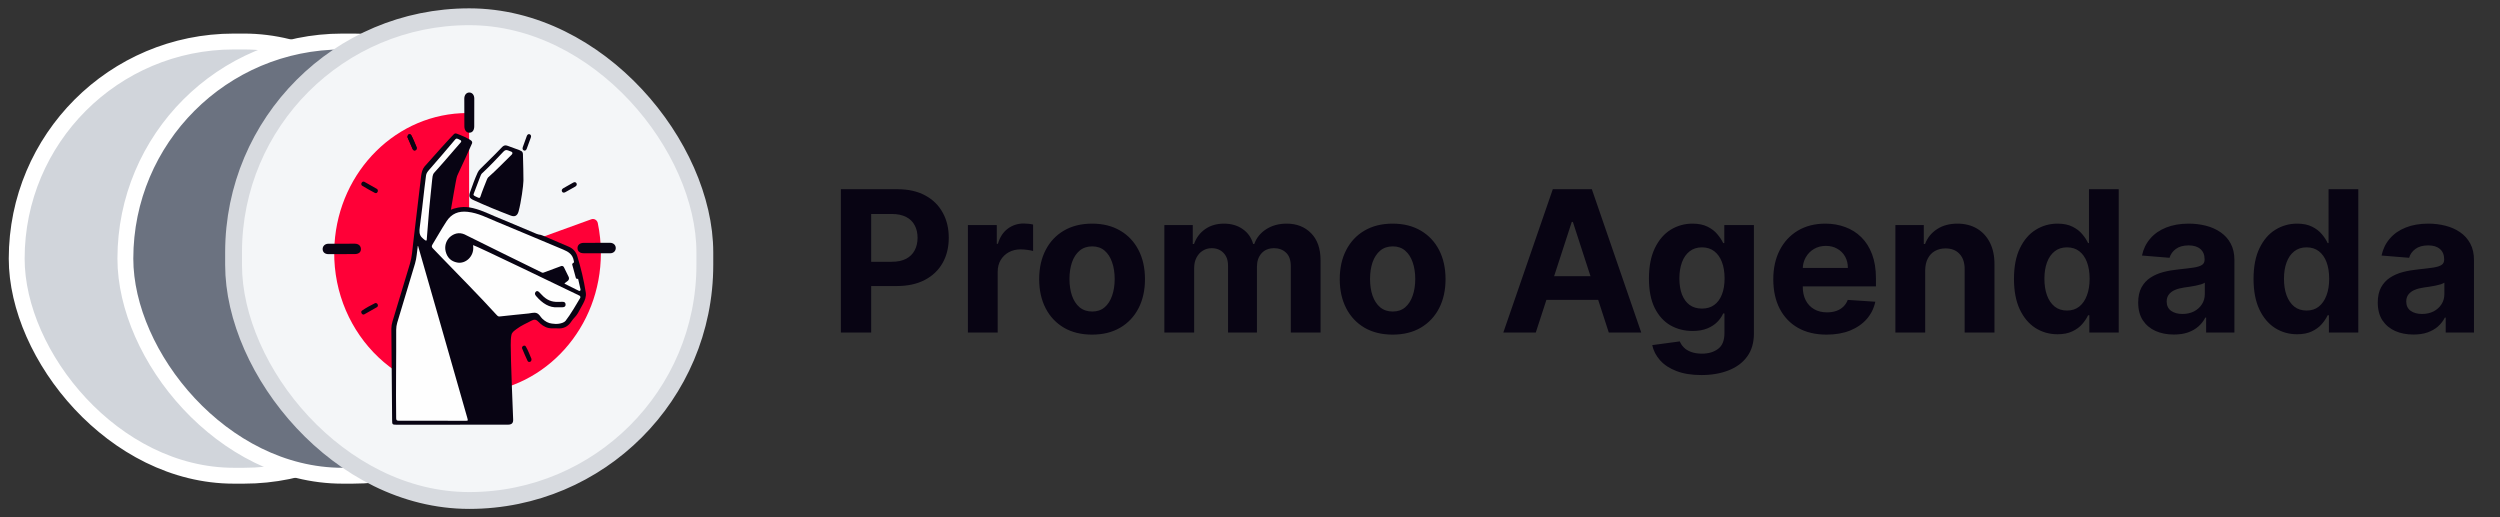
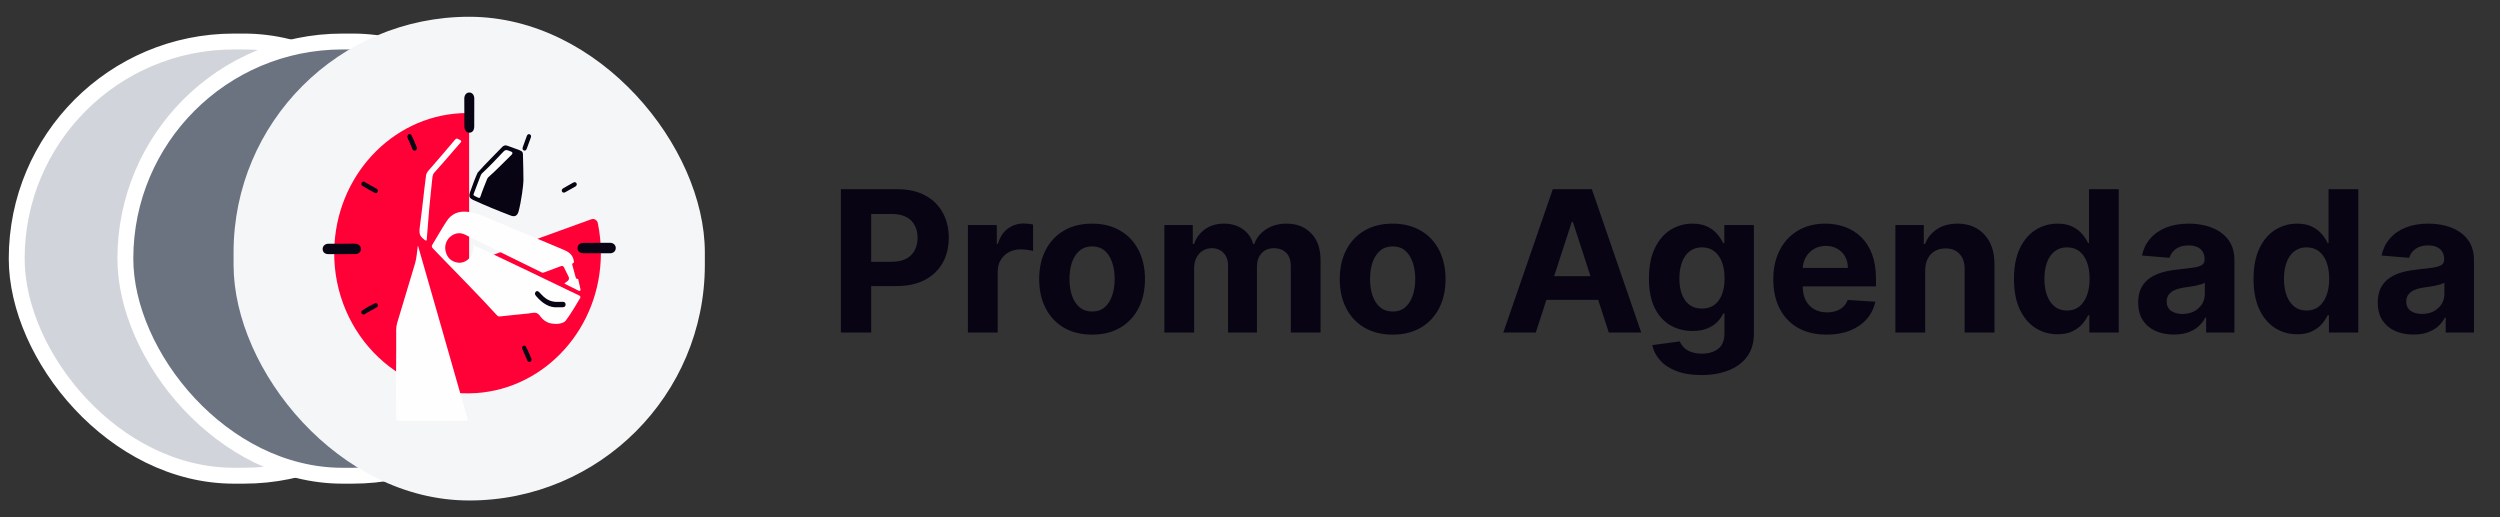
<svg xmlns="http://www.w3.org/2000/svg" width="203" height="42" viewBox="0 0 203 42" fill="none">
  <rect x="0" y="0" width="203" height="42" fill="#333333" stroke="none" />
  <rect x="1.356" y="3.371" width="36.08" height="35.257" rx="17.629" fill="#A6A6A6" />
  <rect x="1.356" y="3.371" width="36.08" height="35.257" rx="17.629" fill="#D1D5DB" />
  <rect x="1.356" y="3.371" width="36.08" height="35.257" rx="17.629" stroke="white" stroke-width="1.289" />
  <rect x="10.18" y="3.371" width="36.08" height="35.257" rx="17.629" fill="#6B7280" />
  <rect x="10.18" y="3.371" width="36.08" height="35.257" rx="17.629" stroke="white" stroke-width="1.289" />
  <rect x="18.966" y="1.361" width="38.267" height="39.278" rx="19.133" fill="#F4F6F8" />
-   <rect x="18.966" y="1.361" width="38.267" height="39.278" rx="19.133" stroke="#D7DADF" stroke-width="1.367" />
  <path d="M38.092 21.36V9.312C38.092 9.238 38.034 9.179 37.965 9.179H37.964C32.23 9.179 27.536 13.867 27.162 19.797C26.729 26.658 32.165 32.372 38.691 31.916C44.331 31.523 48.791 26.589 48.791 20.56C48.791 19.722 48.705 18.904 48.541 18.116C48.489 17.868 48.244 17.723 48.016 17.805L38.128 21.388C38.11 21.394 38.092 21.38 38.092 21.36Z" fill="#FF0037" />
-   <path d="M38.28 11.433C38.34 11.488 38.353 11.584 38.33 11.642C38.263 11.817 37.407 13.682 37.203 14.102C37.114 14.287 37.15 14.222 37.12 14.29C37.028 14.493 36.649 16.882 36.613 17.03C36.842 16.924 37.441 16.739 38.093 16.837C38.883 16.956 39.751 17.39 40.124 17.544C41.272 18.015 42.413 18.504 43.557 18.984C43.616 19.009 43.678 19.022 43.738 19.042C43.858 19.05 43.971 19.087 44.084 19.134C44.784 19.429 45.484 19.728 46.181 20.03C46.525 20.18 46.76 20.426 46.873 20.791C47.171 21.759 47.406 22.744 47.565 23.75C47.617 24.083 47.496 24.377 47.348 24.66C47.214 24.919 47.065 25.173 46.925 25.427C46.793 25.668 46.557 25.851 46.404 26.091C46.131 26.519 45.753 26.705 45.265 26.664C45.02 26.643 44.771 26.689 44.527 26.631C44.197 26.554 43.933 26.352 43.702 26.111C43.518 25.918 43.357 25.927 43.138 26.046C42.716 26.274 42.344 26.417 41.958 26.708C41.776 26.844 41.587 26.96 41.531 27.182C41.475 27.404 41.472 27.794 41.471 28.025C41.461 28.93 41.65 33.735 41.668 34.06C41.683 34.351 41.555 34.478 41.254 34.483L32.214 34.489C31.849 34.483 31.844 34.478 31.84 34.106C31.826 32.547 31.779 27.464 31.778 26.7C31.778 26.497 31.811 26.301 31.869 26.109C32.345 24.548 32.807 22.982 33.285 21.421C33.456 20.864 33.483 20.284 33.553 19.711C33.777 17.902 33.974 16.088 34.197 14.279C34.23 14.021 34.306 13.718 34.471 13.525C35.063 12.837 36.679 11.055 36.841 10.91C36.912 10.846 36.961 10.8 37.115 10.863C37.389 10.962 38.048 11.232 38.28 11.433Z" fill="#080413" />
-   <path d="M42.503 14.603C42.502 14.633 42.502 14.664 42.502 14.694C42.502 15.031 42.318 16.4 42.111 17.161C42.011 17.525 41.803 17.632 41.467 17.503C40.451 17.116 39.447 16.704 38.457 16.251C38.105 16.09 38.042 15.954 38.18 15.573C38.361 15.069 38.558 14.505 38.782 14.021C38.848 13.878 38.905 13.812 39.013 13.703C39.547 13.161 40.113 12.638 40.633 12.084C40.859 11.844 40.954 11.735 41.26 11.855C41.49 11.945 41.959 12.104 42.162 12.185C42.483 12.313 42.464 12.376 42.469 12.786C42.475 13.234 42.514 14.262 42.503 14.603Z" fill="#080413" />
+   <path d="M42.503 14.603C42.502 14.633 42.502 14.664 42.502 14.694C42.502 15.031 42.318 16.4 42.111 17.161C42.011 17.525 41.803 17.632 41.467 17.503C40.451 17.116 39.447 16.704 38.457 16.251C38.105 16.09 38.042 15.954 38.18 15.573C38.361 15.069 38.558 14.505 38.782 14.021C39.547 13.161 40.113 12.638 40.633 12.084C40.859 11.844 40.954 11.735 41.26 11.855C41.49 11.945 41.959 12.104 42.162 12.185C42.483 12.313 42.464 12.376 42.469 12.786C42.475 13.234 42.514 14.262 42.503 14.603Z" fill="#080413" />
  <path d="M28.815 19.788C29.122 19.79 29.307 19.973 29.307 20.231C29.307 20.484 29.117 20.627 28.813 20.631C28.363 20.636 26.929 20.64 26.661 20.637C26.383 20.634 26.204 20.475 26.199 20.232C26.194 19.993 26.37 19.806 26.646 19.79C26.921 19.783 28.364 19.789 28.815 19.788Z" fill="#080413" />
  <path d="M47.011 23.617C46.642 23.435 46.24 23.231 45.863 23.048C45.84 23.037 45.837 23.004 45.858 22.989L46.102 22.808C46.2 22.736 46.231 22.6 46.177 22.488L45.792 21.701C45.748 21.611 45.648 21.571 45.558 21.607C45.214 21.741 44.364 22.053 44.128 22.139C44.089 22.153 44.045 22.15 44.008 22.132C43.389 21.828 38.099 19.238 37.885 19.115C37.457 18.867 37.032 18.873 36.627 19.169C36.249 19.447 36.072 19.945 36.185 20.406C36.309 20.917 36.627 21.222 37.12 21.317C37.808 21.45 38.468 20.825 38.428 20.081C38.426 20.023 38.419 19.966 38.414 19.903C38.554 19.902 46.185 23.585 47.053 24.005C47.123 24.04 47.15 24.13 47.108 24.2C46.896 24.566 46.289 25.598 45.926 26.049C45.816 26.185 45.593 26.252 45.398 26.283C45.175 26.318 45.046 26.301 44.819 26.276C44.52 26.243 44.275 26.101 44.051 25.894C43.862 25.721 43.815 25.511 43.561 25.419C43.374 25.351 43.079 25.439 42.911 25.455C42.195 25.52 41.414 25.612 40.699 25.684C40.471 25.707 40.465 25.727 40.292 25.537C38.851 23.956 37.243 22.341 35.76 20.804C35.555 20.591 35.351 20.374 35.143 20.162C35.048 20.066 35.036 19.984 35.114 19.856C35.5 19.229 35.857 18.58 36.26 17.967C36.668 17.347 37.228 17.12 37.971 17.2C38.829 17.292 39.569 17.691 40.341 18.008C42.144 18.747 43.934 19.521 45.735 20.266C46.164 20.444 46.513 20.666 46.594 21.19C46.603 21.242 46.62 21.281 46.601 21.314C46.596 21.322 46.557 21.347 46.519 21.369C46.476 21.395 46.454 21.446 46.467 21.496C46.506 21.667 46.681 22.296 46.754 22.551C46.771 22.614 46.83 22.654 46.892 22.644L46.941 22.638L47.139 23.502C47.159 23.586 47.082 23.652 47.011 23.617Z" fill="#FEFEFE" />
  <path d="M33.923 19.981C33.925 19.967 33.946 19.965 33.95 19.979C34.181 20.782 36.706 29.575 37.943 33.925C38.012 34.169 38.012 34.172 37.774 34.168L32.356 34.161C32.21 34.159 32.172 34.109 32.169 33.952C32.136 31.606 32.182 29.124 32.171 26.778C32.169 26.387 32.305 26.043 32.411 25.686C32.836 24.258 33.27 22.833 33.698 21.406C33.838 20.945 33.852 20.461 33.923 19.981Z" fill="#FEFEFE" />
  <path d="M37.391 11.382C37.454 11.411 37.471 11.498 37.423 11.55C36.988 12.033 36.644 12.464 36.218 12.94C35.99 13.193 35.509 13.761 35.275 14.006C35.191 14.093 35.126 14.2 35.097 14.542C35.03 15.309 34.907 16.254 34.847 17.021C34.782 17.838 34.715 18.656 34.649 19.483C34.645 19.524 34.604 19.551 34.568 19.533C34.438 19.468 34.263 19.292 34.225 19.25C34.04 19.039 34.042 18.768 34.085 18.453C34.232 17.391 34.342 16.324 34.467 15.26C34.508 14.922 34.549 14.584 34.594 14.247C34.617 14.079 34.711 13.948 34.816 13.826C35.481 13.057 36.249 12.183 36.898 11.4C36.989 11.286 37.054 11.204 37.21 11.289C37.216 11.292 37.387 11.38 37.391 11.382Z" fill="#FEFEFE" />
  <path d="M30.684 15.517C30.652 15.644 30.564 15.727 30.44 15.664C30.093 15.484 29.753 15.287 29.416 15.087C29.337 15.04 29.312 14.945 29.36 14.851C29.412 14.748 29.509 14.72 29.596 14.767C29.934 14.95 30.267 15.143 30.599 15.335C30.659 15.37 30.684 15.432 30.684 15.517Z" fill="#0A0413" />
  <path d="M30.508 24.607C30.585 24.613 30.643 24.651 30.671 24.727C30.704 24.814 30.68 24.9 30.608 24.943C30.27 25.142 29.929 25.337 29.586 25.522C29.506 25.566 29.417 25.537 29.364 25.447C29.317 25.367 29.322 25.273 29.39 25.225C29.731 24.988 30.096 24.795 30.464 24.611C30.478 24.605 30.494 24.608 30.508 24.607Z" fill="#0A0413" />
  <path d="M33.167 10.92C33.244 10.873 33.334 10.884 33.378 10.957C33.578 11.288 33.706 11.657 33.842 11.971C33.847 12.112 33.812 12.18 33.728 12.21C33.644 12.241 33.561 12.21 33.526 12.133C33.372 11.802 33.223 11.466 33.082 11.128" fill="#0A0413" />
  <path d="M43.155 29.142C43.164 29.284 43.124 29.348 43.042 29.38C42.957 29.413 42.875 29.38 42.839 29.305C42.685 28.974 42.538 28.639 42.398 28.3C42.366 28.223 42.403 28.138 42.481 28.092C42.559 28.046 42.648 28.055 42.692 28.129C42.888 28.461 43.02 28.826 43.155 29.142Z" fill="#0A0413" />
  <path d="M41.516 12.314C41.629 12.355 41.639 12.469 41.552 12.555C41.161 12.941 40.076 14.03 39.786 14.267C39.666 14.365 39.599 14.426 39.536 14.582C39.386 14.955 39.138 15.567 39.016 15.951C38.97 16.096 38.917 16.089 38.809 16.041C38.407 15.86 38.407 15.86 38.498 15.646C38.558 15.497 38.87 14.681 38.963 14.422C39.105 14.075 39.058 14.156 39.258 13.965C39.694 13.567 40.477 12.742 40.883 12.309C40.997 12.189 41.107 12.151 41.257 12.215C41.341 12.251 41.427 12.282 41.516 12.314Z" fill="#FEFEFE" />
  <path d="M45.284 24.949C44.618 25.006 44.04 24.633 43.537 24.046C43.45 23.944 43.389 23.834 43.486 23.708C43.58 23.585 43.686 23.633 43.781 23.723C43.854 23.793 43.925 23.867 43.995 23.943C44.367 24.35 44.804 24.538 45.311 24.51C45.437 24.503 45.564 24.509 45.69 24.508C45.814 24.508 45.921 24.553 45.925 24.716C45.93 24.898 45.814 24.944 45.684 24.948C45.573 24.951 45.462 24.949 45.284 24.949Z" fill="#090514" />
  <path d="M33.802 11.925C33.855 12.052 33.828 12.157 33.731 12.201C33.637 12.246 33.541 12.198 33.486 12.072C33.406 11.887 33.153 11.298 33.107 11.187C33.059 11.07 33.093 10.96 33.184 10.917C33.273 10.875 33.376 10.917 33.425 11.037C33.477 11.149 33.722 11.739 33.802 11.925Z" fill="#080413" />
  <path d="M42.772 12.075C42.725 12.204 42.635 12.259 42.537 12.219C42.44 12.179 42.406 12.073 42.451 11.944C42.518 11.752 42.737 11.148 42.779 11.036C42.823 10.918 42.921 10.865 43.014 10.903C43.105 10.939 43.151 11.045 43.104 11.168C43.064 11.284 42.841 11.883 42.772 12.075Z" fill="#080413" />
  <path d="M45.902 15.606C45.785 15.671 45.684 15.65 45.634 15.552C45.586 15.455 45.625 15.351 45.74 15.285C45.909 15.187 46.451 14.88 46.553 14.823C46.66 14.765 46.766 14.791 46.814 14.885C46.859 14.976 46.827 15.086 46.718 15.147C46.615 15.21 46.074 15.509 45.902 15.606Z" fill="#080413" />
  <path d="M38.508 10.26C38.506 10.583 38.356 10.776 38.11 10.776C37.869 10.776 37.712 10.578 37.707 10.258C37.702 9.785 37.698 8.286 37.701 8.004C37.703 7.711 37.874 7.511 38.107 7.511C38.334 7.511 38.514 7.701 38.512 8.004C38.516 8.292 38.507 9.785 38.508 10.26Z" fill="#080413" />
  <path d="M47.385 20.563C47.078 20.561 46.894 20.403 46.894 20.145C46.894 19.892 47.083 19.726 47.387 19.721C47.837 19.715 49.263 19.711 49.531 19.714C49.809 19.717 50 19.896 50 20.141C50 20.38 49.819 20.569 49.531 20.567C49.256 20.572 47.837 20.562 47.385 20.563Z" fill="#080413" />
  <path d="M68.279 27V15.364H72.87C73.752 15.364 74.504 15.532 75.126 15.869C75.747 16.203 76.22 16.667 76.546 17.261C76.876 17.852 77.04 18.534 77.04 19.307C77.04 20.079 76.874 20.761 76.54 21.352C76.207 21.943 75.724 22.403 75.091 22.733C74.463 23.062 73.701 23.227 72.807 23.227H69.881V21.256H72.41C72.883 21.256 73.273 21.174 73.58 21.011C73.891 20.845 74.122 20.616 74.273 20.324C74.429 20.028 74.506 19.689 74.506 19.307C74.506 18.921 74.429 18.583 74.273 18.296C74.122 18.004 73.891 17.778 73.58 17.619C73.269 17.456 72.876 17.375 72.398 17.375H70.739V27H68.279ZM78.593 27V18.273H80.939V19.796H81.03C81.189 19.254 81.457 18.845 81.832 18.568C82.207 18.288 82.638 18.148 83.127 18.148C83.248 18.148 83.379 18.155 83.519 18.171C83.659 18.186 83.782 18.206 83.888 18.233V20.381C83.775 20.347 83.618 20.316 83.417 20.29C83.216 20.263 83.032 20.25 82.866 20.25C82.51 20.25 82.191 20.328 81.911 20.483C81.635 20.634 81.415 20.847 81.252 21.119C81.093 21.392 81.013 21.706 81.013 22.062V27H78.593ZM88.677 27.171C87.794 27.171 87.031 26.983 86.387 26.608C85.747 26.229 85.252 25.703 84.904 25.028C84.555 24.35 84.381 23.564 84.381 22.671C84.381 21.769 84.555 20.981 84.904 20.307C85.252 19.629 85.747 19.102 86.387 18.727C87.031 18.349 87.794 18.159 88.677 18.159C89.559 18.159 90.321 18.349 90.961 18.727C91.605 19.102 92.101 19.629 92.449 20.307C92.798 20.981 92.972 21.769 92.972 22.671C92.972 23.564 92.798 24.35 92.449 25.028C92.101 25.703 91.605 26.229 90.961 26.608C90.321 26.983 89.559 27.171 88.677 27.171ZM88.688 25.296C89.09 25.296 89.425 25.182 89.694 24.954C89.963 24.724 90.165 24.409 90.302 24.011C90.442 23.614 90.512 23.161 90.512 22.653C90.512 22.146 90.442 21.693 90.302 21.296C90.165 20.898 89.963 20.583 89.694 20.352C89.425 20.121 89.09 20.006 88.688 20.006C88.283 20.006 87.942 20.121 87.665 20.352C87.393 20.583 87.186 20.898 87.046 21.296C86.91 21.693 86.841 22.146 86.841 22.653C86.841 23.161 86.91 23.614 87.046 24.011C87.186 24.409 87.393 24.724 87.665 24.954C87.942 25.182 88.283 25.296 88.688 25.296ZM94.546 27V18.273H96.853V19.812H96.955C97.137 19.301 97.44 18.898 97.864 18.602C98.288 18.307 98.796 18.159 99.387 18.159C99.985 18.159 100.495 18.309 100.915 18.608C101.336 18.903 101.616 19.305 101.756 19.812H101.847C102.025 19.312 102.347 18.913 102.813 18.614C103.283 18.311 103.838 18.159 104.478 18.159C105.292 18.159 105.953 18.419 106.461 18.938C106.972 19.453 107.228 20.184 107.228 21.131V27H104.813V21.608C104.813 21.123 104.684 20.759 104.427 20.517C104.169 20.275 103.847 20.153 103.461 20.153C103.021 20.153 102.679 20.294 102.432 20.574C102.186 20.85 102.063 21.216 102.063 21.671V27H99.716V21.557C99.716 21.129 99.593 20.788 99.347 20.534C99.105 20.28 98.785 20.153 98.387 20.153C98.118 20.153 97.876 20.222 97.66 20.358C97.448 20.491 97.279 20.678 97.154 20.921C97.029 21.159 96.966 21.439 96.966 21.761V27H94.546ZM113.083 27.171C112.2 27.171 111.437 26.983 110.793 26.608C110.153 26.229 109.659 25.703 109.31 25.028C108.962 24.35 108.787 23.564 108.787 22.671C108.787 21.769 108.962 20.981 109.31 20.307C109.659 19.629 110.153 19.102 110.793 18.727C111.437 18.349 112.2 18.159 113.083 18.159C113.965 18.159 114.727 18.349 115.367 18.727C116.011 19.102 116.507 19.629 116.856 20.307C117.204 20.981 117.378 21.769 117.378 22.671C117.378 23.564 117.204 24.35 116.856 25.028C116.507 25.703 116.011 26.229 115.367 26.608C114.727 26.983 113.965 27.171 113.083 27.171ZM113.094 25.296C113.496 25.296 113.831 25.182 114.1 24.954C114.369 24.724 114.572 24.409 114.708 24.011C114.848 23.614 114.918 23.161 114.918 22.653C114.918 22.146 114.848 21.693 114.708 21.296C114.572 20.898 114.369 20.583 114.1 20.352C113.831 20.121 113.496 20.006 113.094 20.006C112.689 20.006 112.348 20.121 112.072 20.352C111.799 20.583 111.592 20.898 111.452 21.296C111.316 21.693 111.248 22.146 111.248 22.653C111.248 23.161 111.316 23.614 111.452 24.011C111.592 24.409 111.799 24.724 112.072 24.954C112.348 25.182 112.689 25.296 113.094 25.296ZM124.706 27H122.07L126.087 15.364H129.258L133.269 27H130.633L127.718 18.023H127.627L124.706 27ZM124.542 22.426H130.769V24.347H124.542V22.426ZM138.15 30.454C137.366 30.454 136.693 30.347 136.133 30.131C135.576 29.919 135.133 29.629 134.803 29.261C134.474 28.894 134.26 28.481 134.161 28.023L136.4 27.722C136.468 27.896 136.576 28.059 136.724 28.21C136.871 28.362 137.066 28.483 137.309 28.574C137.555 28.669 137.854 28.716 138.206 28.716C138.733 28.716 139.167 28.587 139.508 28.329C139.852 28.076 140.025 27.65 140.025 27.051V25.454H139.922C139.816 25.697 139.657 25.926 139.445 26.142C139.233 26.358 138.96 26.534 138.627 26.671C138.294 26.807 137.896 26.875 137.434 26.875C136.778 26.875 136.182 26.724 135.644 26.421C135.11 26.114 134.684 25.646 134.366 25.017C134.051 24.384 133.894 23.585 133.894 22.619C133.894 21.631 134.055 20.805 134.377 20.142C134.699 19.479 135.127 18.983 135.661 18.653C136.199 18.324 136.788 18.159 137.428 18.159C137.917 18.159 138.326 18.242 138.655 18.409C138.985 18.572 139.25 18.776 139.451 19.023C139.655 19.265 139.813 19.504 139.922 19.739H140.013V18.273H142.417V27.085C142.417 27.828 142.235 28.449 141.871 28.949C141.508 29.449 141.004 29.824 140.36 30.074C139.72 30.328 138.983 30.454 138.15 30.454ZM138.201 25.057C138.591 25.057 138.921 24.96 139.189 24.767C139.462 24.57 139.671 24.29 139.814 23.926C139.962 23.559 140.036 23.119 140.036 22.608C140.036 22.097 139.964 21.653 139.82 21.278C139.676 20.9 139.468 20.606 139.195 20.398C138.922 20.189 138.591 20.085 138.201 20.085C137.803 20.085 137.468 20.193 137.195 20.409C136.922 20.621 136.716 20.917 136.576 21.296C136.436 21.674 136.366 22.112 136.366 22.608C136.366 23.112 136.436 23.547 136.576 23.915C136.72 24.278 136.926 24.561 137.195 24.761C137.468 24.958 137.803 25.057 138.201 25.057ZM148.32 27.171C147.422 27.171 146.65 26.989 146.002 26.625C145.358 26.258 144.862 25.739 144.513 25.068C144.165 24.394 143.991 23.597 143.991 22.676C143.991 21.778 144.165 20.991 144.513 20.312C144.862 19.634 145.352 19.106 145.985 18.727C146.621 18.349 147.367 18.159 148.224 18.159C148.799 18.159 149.335 18.252 149.831 18.438C150.331 18.619 150.767 18.894 151.138 19.261C151.513 19.629 151.805 20.091 152.013 20.648C152.222 21.201 152.326 21.849 152.326 22.591V23.256H144.956V21.756H150.047C150.047 21.407 149.972 21.099 149.82 20.829C149.669 20.561 149.458 20.35 149.189 20.199C148.924 20.044 148.616 19.966 148.263 19.966C147.896 19.966 147.57 20.051 147.286 20.222C147.006 20.388 146.786 20.614 146.627 20.898C146.468 21.178 146.386 21.491 146.383 21.835V23.261C146.383 23.693 146.462 24.066 146.621 24.381C146.784 24.695 147.013 24.938 147.309 25.108C147.604 25.278 147.955 25.364 148.36 25.364C148.629 25.364 148.875 25.326 149.099 25.25C149.322 25.174 149.513 25.061 149.672 24.909C149.831 24.758 149.953 24.572 150.036 24.352L152.275 24.5C152.161 25.038 151.928 25.508 151.576 25.909C151.227 26.307 150.777 26.617 150.224 26.841C149.674 27.061 149.04 27.171 148.32 27.171ZM156.326 21.954V27H153.905V18.273H156.212V19.812H156.314C156.508 19.305 156.831 18.903 157.286 18.608C157.741 18.309 158.292 18.159 158.939 18.159C159.546 18.159 160.074 18.292 160.525 18.557C160.975 18.822 161.326 19.201 161.576 19.693C161.826 20.182 161.951 20.765 161.951 21.443V27H159.53V21.875C159.534 21.341 159.398 20.924 159.121 20.625C158.845 20.322 158.464 20.171 157.979 20.171C157.653 20.171 157.366 20.241 157.116 20.381C156.869 20.521 156.676 20.725 156.536 20.994C156.4 21.259 156.33 21.579 156.326 21.954ZM167.074 27.142C166.412 27.142 165.811 26.972 165.273 26.631C164.739 26.286 164.315 25.78 164.001 25.114C163.69 24.443 163.535 23.621 163.535 22.648C163.535 21.648 163.696 20.816 164.018 20.153C164.34 19.487 164.768 18.989 165.302 18.659C165.84 18.326 166.429 18.159 167.069 18.159C167.557 18.159 167.965 18.242 168.29 18.409C168.62 18.572 168.885 18.776 169.086 19.023C169.29 19.265 169.446 19.504 169.552 19.739H169.626V15.364H172.04V27H169.654V25.602H169.552C169.438 25.845 169.277 26.085 169.069 26.324C168.864 26.559 168.597 26.754 168.268 26.909C167.942 27.064 167.544 27.142 167.074 27.142ZM167.841 25.216C168.232 25.216 168.561 25.11 168.83 24.898C169.103 24.682 169.311 24.381 169.455 23.994C169.603 23.608 169.677 23.155 169.677 22.636C169.677 22.117 169.605 21.667 169.461 21.284C169.317 20.901 169.108 20.606 168.836 20.398C168.563 20.189 168.232 20.085 167.841 20.085C167.444 20.085 167.108 20.193 166.836 20.409C166.563 20.625 166.357 20.924 166.216 21.307C166.076 21.689 166.006 22.133 166.006 22.636C166.006 23.144 166.076 23.593 166.216 23.983C166.36 24.369 166.567 24.672 166.836 24.892C167.108 25.108 167.444 25.216 167.841 25.216ZM176.519 27.165C175.962 27.165 175.466 27.068 175.03 26.875C174.595 26.678 174.25 26.388 173.996 26.006C173.746 25.619 173.621 25.138 173.621 24.562C173.621 24.078 173.71 23.671 173.888 23.341C174.066 23.011 174.309 22.746 174.616 22.546C174.922 22.345 175.271 22.193 175.661 22.091C176.055 21.989 176.468 21.917 176.9 21.875C177.407 21.822 177.816 21.773 178.127 21.727C178.438 21.678 178.663 21.606 178.803 21.511C178.943 21.417 179.013 21.276 179.013 21.091V21.057C179.013 20.697 178.9 20.419 178.672 20.222C178.449 20.025 178.131 19.926 177.718 19.926C177.282 19.926 176.936 20.023 176.678 20.216C176.421 20.405 176.25 20.644 176.167 20.932L173.928 20.75C174.042 20.22 174.265 19.761 174.599 19.375C174.932 18.985 175.362 18.686 175.888 18.477C176.419 18.265 177.032 18.159 177.729 18.159C178.214 18.159 178.678 18.216 179.121 18.329C179.568 18.443 179.964 18.619 180.309 18.858C180.657 19.097 180.932 19.403 181.133 19.778C181.333 20.15 181.434 20.595 181.434 21.114V27H179.138V25.79H179.07C178.93 26.062 178.742 26.303 178.508 26.511C178.273 26.716 177.991 26.877 177.661 26.994C177.331 27.108 176.951 27.165 176.519 27.165ZM177.212 25.494C177.568 25.494 177.883 25.424 178.155 25.284C178.428 25.14 178.642 24.947 178.797 24.704C178.953 24.462 179.03 24.188 179.03 23.881V22.954C178.955 23.004 178.85 23.049 178.718 23.091C178.589 23.129 178.443 23.165 178.28 23.199C178.117 23.229 177.955 23.258 177.792 23.284C177.629 23.307 177.481 23.328 177.349 23.347C177.064 23.388 176.816 23.454 176.604 23.546C176.392 23.636 176.227 23.759 176.11 23.915C175.992 24.066 175.934 24.256 175.934 24.483C175.934 24.812 176.053 25.064 176.292 25.239C176.534 25.409 176.841 25.494 177.212 25.494ZM186.528 27.142C185.865 27.142 185.264 26.972 184.726 26.631C184.192 26.286 183.768 25.78 183.454 25.114C183.143 24.443 182.988 23.621 182.988 22.648C182.988 21.648 183.149 20.816 183.471 20.153C183.793 19.487 184.221 18.989 184.755 18.659C185.293 18.326 185.882 18.159 186.522 18.159C187.01 18.159 187.418 18.242 187.743 18.409C188.073 18.572 188.338 18.776 188.539 19.023C188.743 19.265 188.899 19.504 189.005 19.739H189.079V15.364H191.493V27H189.107V25.602H189.005C188.891 25.845 188.73 26.085 188.522 26.324C188.317 26.559 188.05 26.754 187.721 26.909C187.395 27.064 186.997 27.142 186.528 27.142ZM187.295 25.216C187.685 25.216 188.014 25.11 188.283 24.898C188.556 24.682 188.764 24.381 188.908 23.994C189.056 23.608 189.13 23.155 189.13 22.636C189.13 22.117 189.058 21.667 188.914 21.284C188.77 20.901 188.562 20.606 188.289 20.398C188.016 20.189 187.685 20.085 187.295 20.085C186.897 20.085 186.562 20.193 186.289 20.409C186.016 20.625 185.81 20.924 185.67 21.307C185.529 21.689 185.459 22.133 185.459 22.636C185.459 23.144 185.529 23.593 185.67 23.983C185.814 24.369 186.02 24.672 186.289 24.892C186.562 25.108 186.897 25.216 187.295 25.216ZM195.972 27.165C195.415 27.165 194.919 27.068 194.483 26.875C194.048 26.678 193.703 26.388 193.449 26.006C193.199 25.619 193.074 25.138 193.074 24.562C193.074 24.078 193.163 23.671 193.341 23.341C193.519 23.011 193.762 22.746 194.069 22.546C194.376 22.345 194.724 22.193 195.114 22.091C195.508 21.989 195.921 21.917 196.353 21.875C196.86 21.822 197.269 21.773 197.58 21.727C197.891 21.678 198.116 21.606 198.256 21.511C198.396 21.417 198.466 21.276 198.466 21.091V21.057C198.466 20.697 198.353 20.419 198.126 20.222C197.902 20.025 197.584 19.926 197.171 19.926C196.735 19.926 196.389 20.023 196.131 20.216C195.874 20.405 195.703 20.644 195.62 20.932L193.381 20.75C193.495 20.22 193.718 19.761 194.052 19.375C194.385 18.985 194.815 18.686 195.341 18.477C195.872 18.265 196.485 18.159 197.182 18.159C197.667 18.159 198.131 18.216 198.574 18.329C199.021 18.443 199.417 18.619 199.762 18.858C200.11 19.097 200.385 19.403 200.586 19.778C200.787 20.15 200.887 20.595 200.887 21.114V27H198.591V25.79H198.523C198.383 26.062 198.196 26.303 197.961 26.511C197.726 26.716 197.444 26.877 197.114 26.994C196.785 27.108 196.404 27.165 195.972 27.165ZM196.665 25.494C197.021 25.494 197.336 25.424 197.608 25.284C197.881 25.14 198.095 24.947 198.251 24.704C198.406 24.462 198.483 24.188 198.483 23.881V22.954C198.408 23.004 198.304 23.049 198.171 23.091C198.042 23.129 197.896 23.165 197.733 23.199C197.571 23.229 197.408 23.258 197.245 23.284C197.082 23.307 196.934 23.328 196.802 23.347C196.518 23.388 196.269 23.454 196.057 23.546C195.845 23.636 195.68 23.759 195.563 23.915C195.446 24.066 195.387 24.256 195.387 24.483C195.387 24.812 195.506 25.064 195.745 25.239C195.987 25.409 196.294 25.494 196.665 25.494Z" fill="#080413" />
</svg>